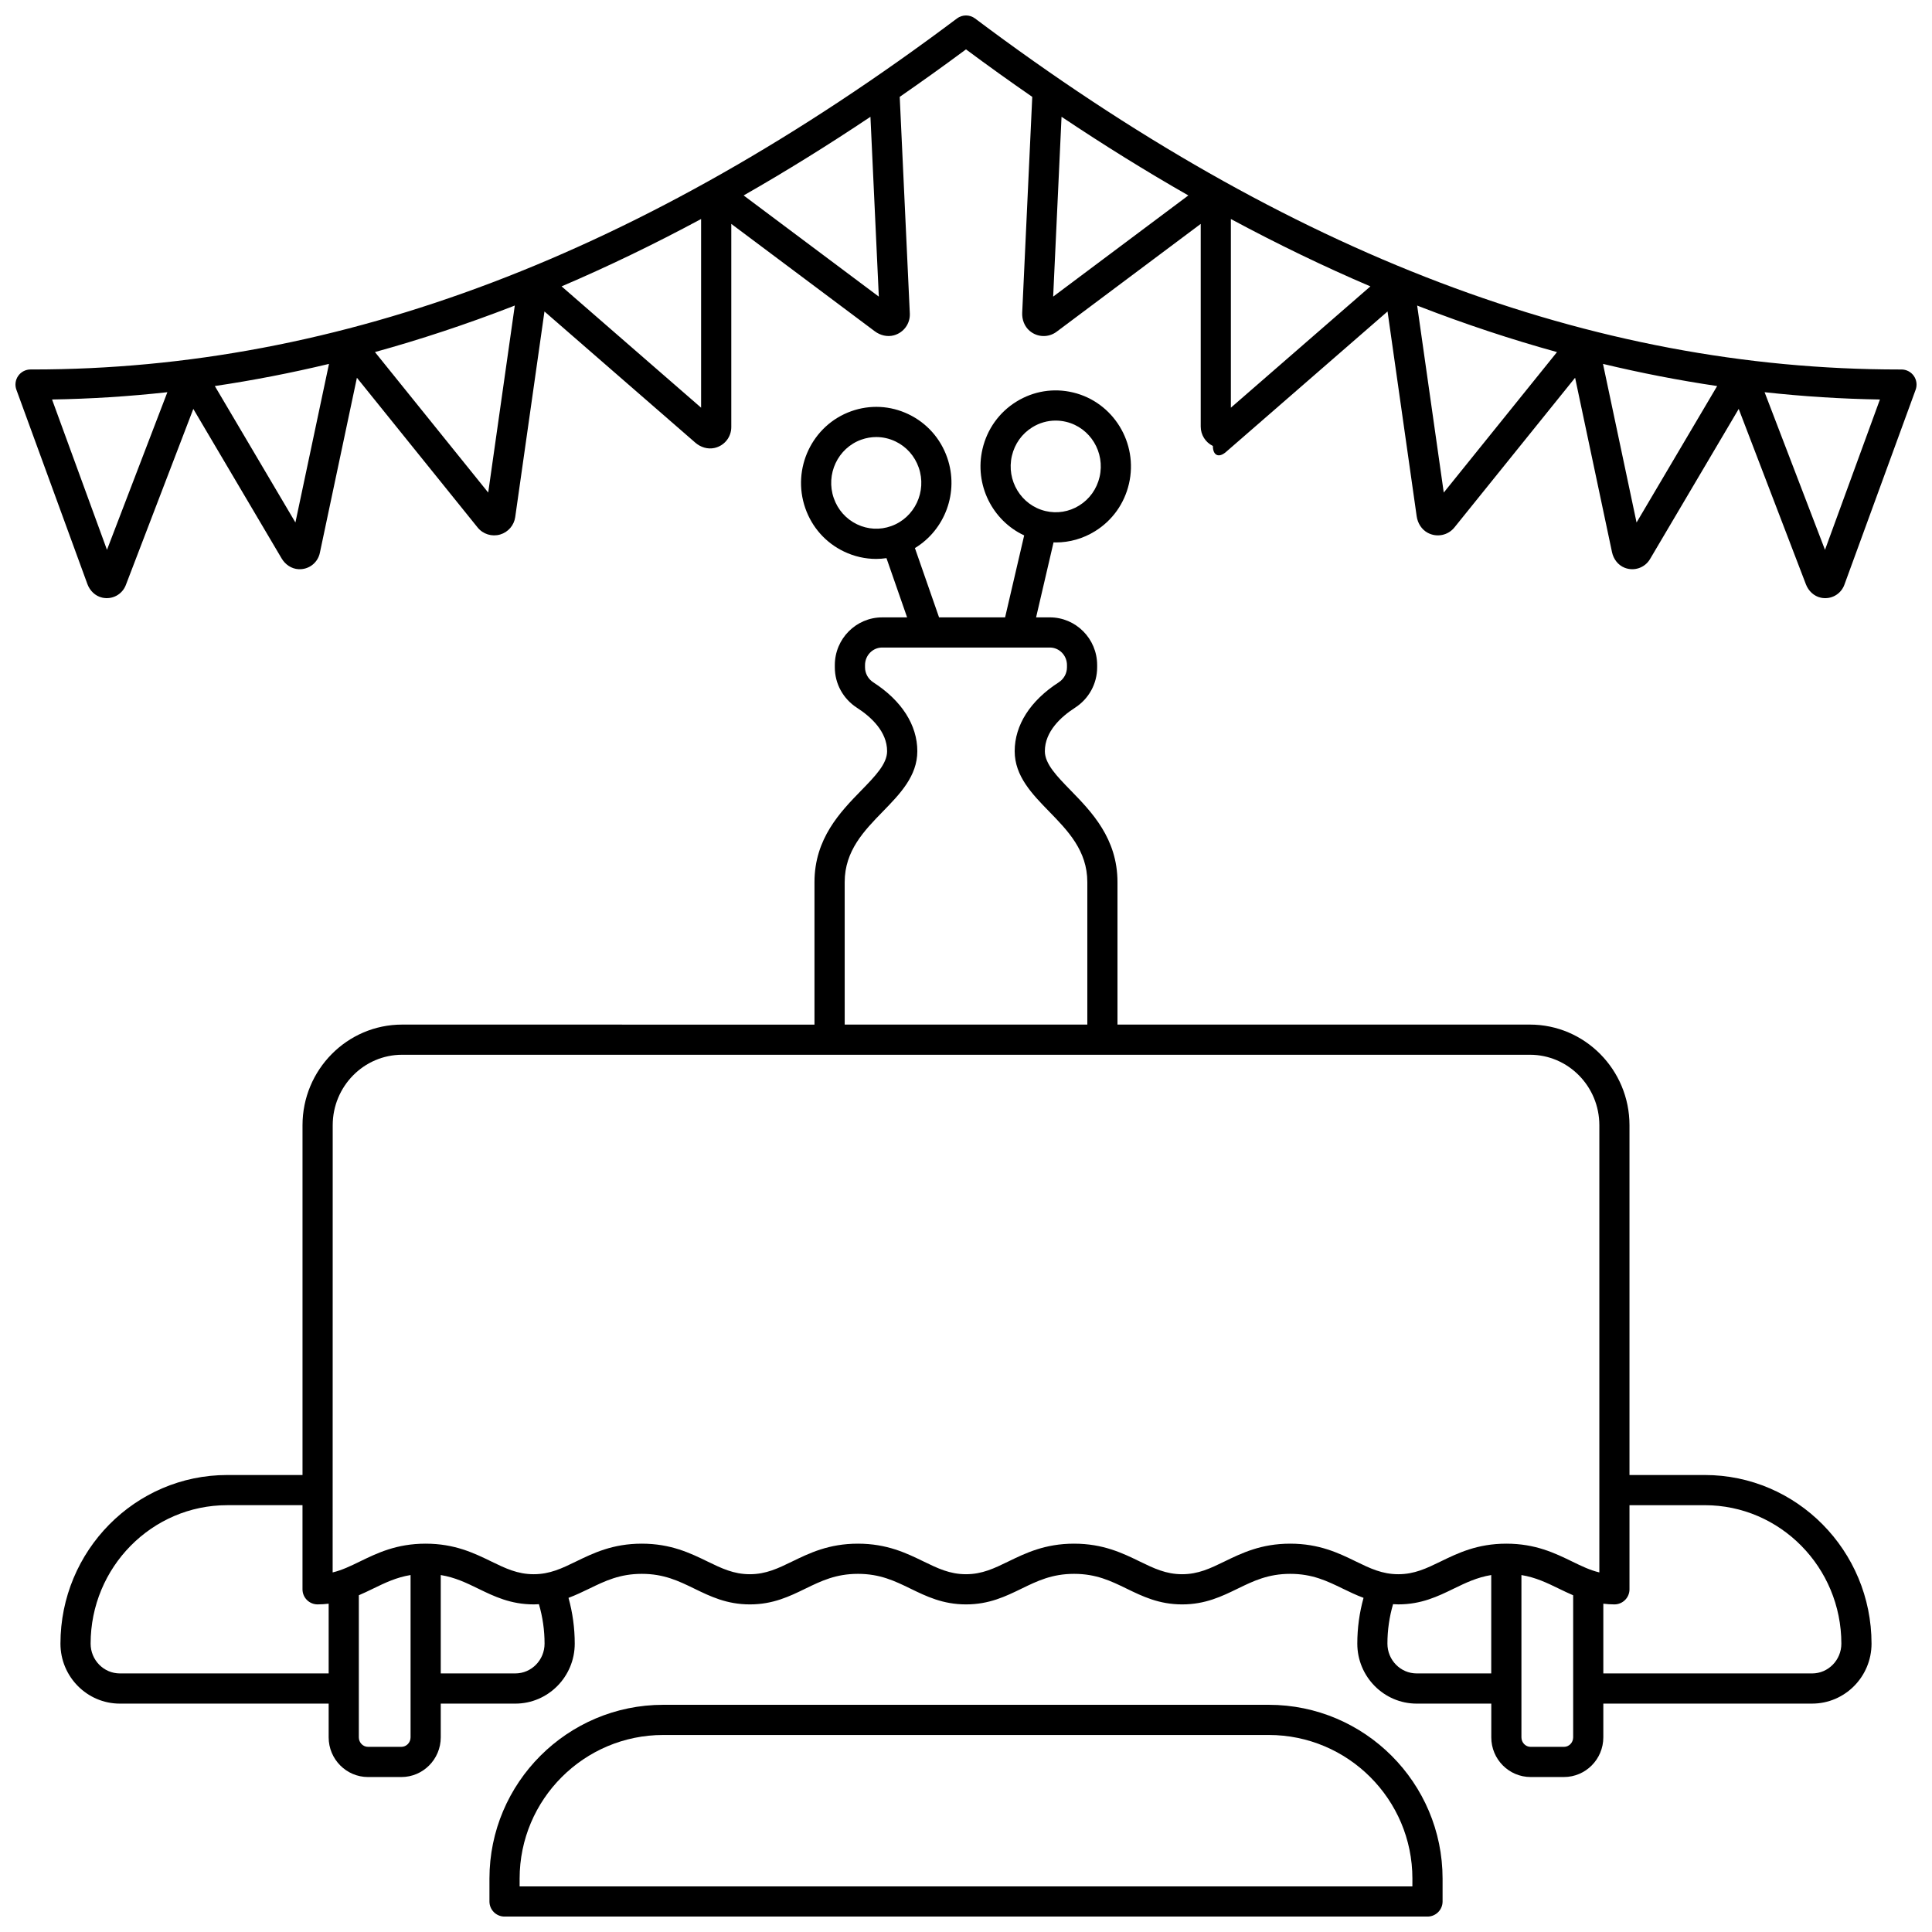
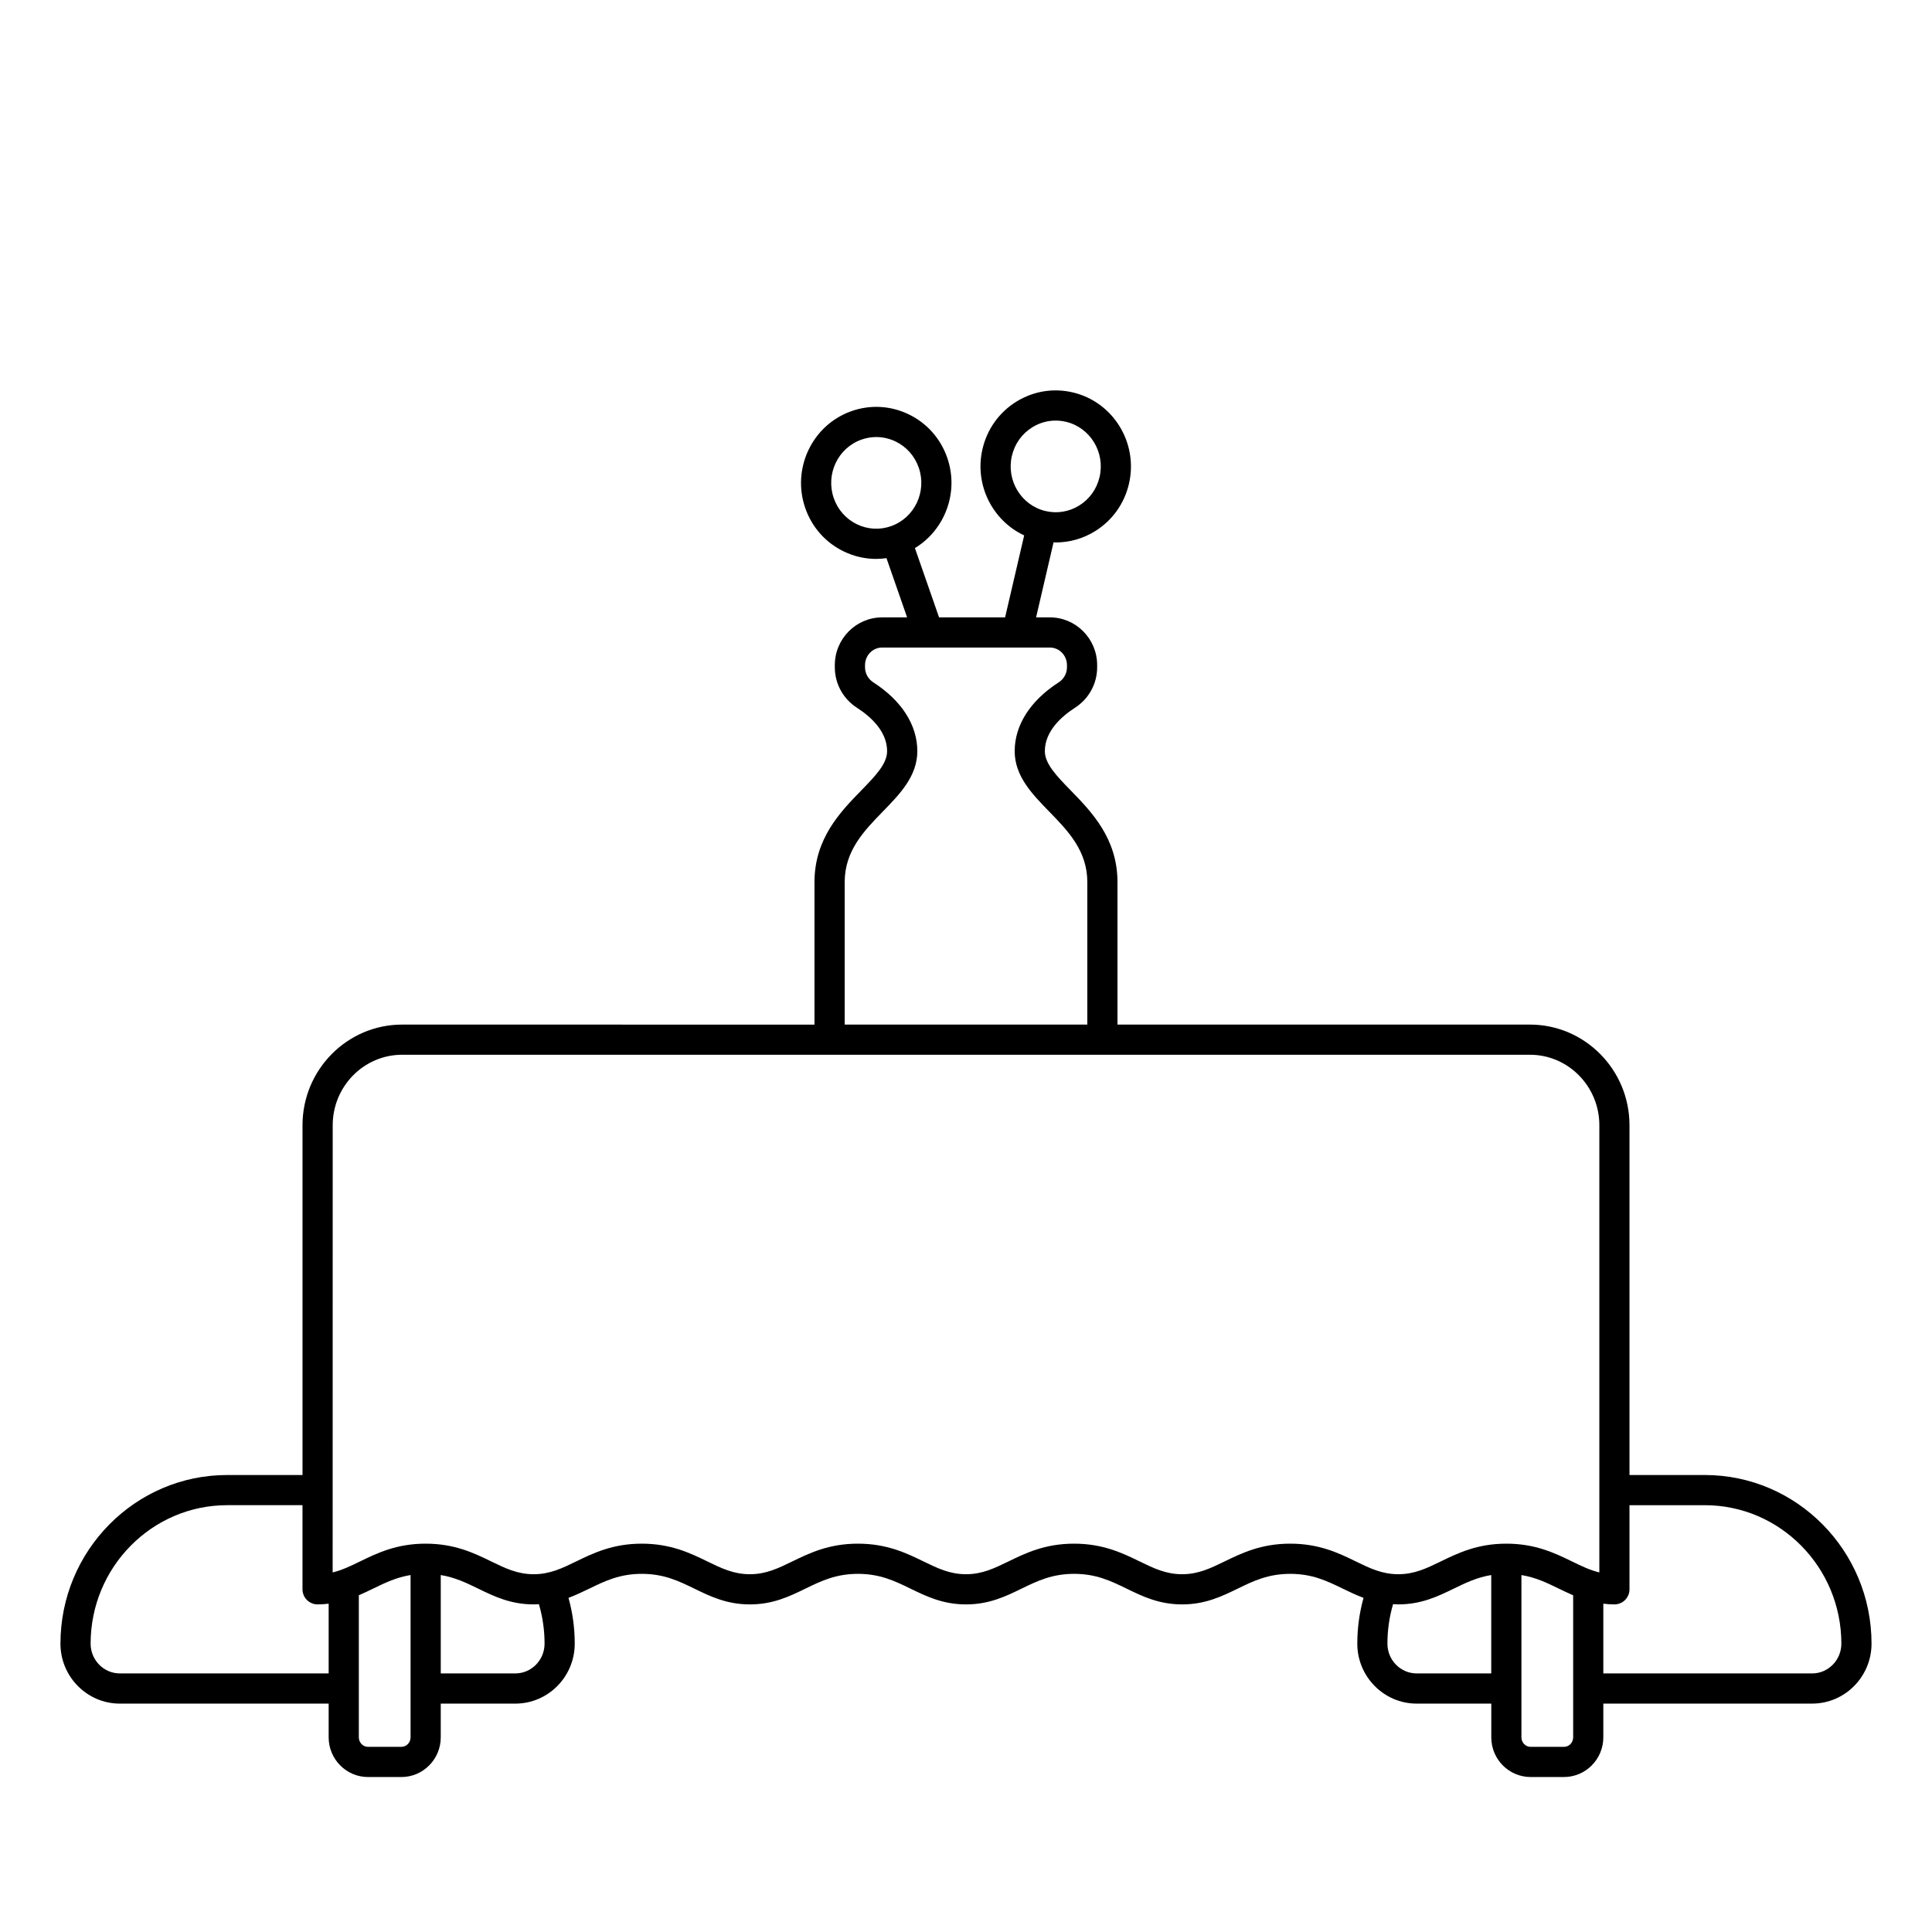
<svg xmlns="http://www.w3.org/2000/svg" width="800px" height="800px" version="1.1" viewBox="144 144 512 512">
  <defs>
    <clipPath id="b">
-       <path d="m148.09 148.09h503.81v154.91h-503.81z" />
-     </clipPath>
+       </clipPath>
    <clipPath id="a">
-       <path d="m273 595h254v56.902h-254z" />
+       <path d="m273 595h254h-254z" />
    </clipPath>
  </defs>
  <g clip-path="url(#b)">
    <path d="m651.18 243.62c-0.75-1.07-1.973-1.703-3.273-1.703-0.148 0.02-0.367 0-0.555 0-81.445 0-161.58-30.434-244.95-93.02-1.422-1.066-3.379-1.066-4.801 0-83.375 62.59-163.5 93.016-244.95 93.016-0.184 0-0.367-0.004-0.555 0-1.305 0-2.527 0.637-3.273 1.703-0.75 1.07-0.93 2.438-0.48 3.664l18.816 51.496c0.645 1.766 2.086 3.188 3.918 3.602 2.699 0.613 5.32-0.863 6.266-3.328l17.887-46.684 23.406 39.629c0.949 1.609 2.609 2.75 4.477 2.848 2.762 0.148 5.102-1.73 5.648-4.312l9.824-46.422 31.98 39.672c1.434 1.781 3.801 2.516 5.992 1.867 2.113-0.625 3.672-2.43 3.981-4.613l7.75-54.492 39.98 34.77c1.379 1.199 3.238 1.793 5.023 1.414 2.688-0.57 4.508-2.91 4.508-5.539v-53.855l38.023 28.457c1.453 1.086 3.332 1.555 5.082 1.07 2.641-0.73 4.328-3.152 4.207-5.773l-2.676-57.418c5.856-4.055 11.711-8.238 17.562-12.586 5.852 4.352 11.703 8.535 17.562 12.586l-2.664 57.199c-0.086 1.812 0.586 3.629 1.969 4.809 2.086 1.777 5.039 1.812 7.141 0.242l38.199-28.586v53.707c0 2.191 1.25 4.188 3.223 5.144 0 2.535 1.562 3.246 3.477 1.586l42.812-37.23 7.719 54.273c0.262 1.836 1.305 3.523 2.941 4.394 2.453 1.305 5.391 0.645 7.062-1.43l31.98-39.672 9.781 46.219c0.387 1.828 1.594 3.438 3.332 4.129 2.57 1.02 5.391-0.012 6.734-2.281l23.512-39.805 17.812 46.492c0.672 1.754 2.137 3.152 3.973 3.539 2.707 0.57 5.309-0.945 6.215-3.426l18.887-51.688c0.445-1.227 0.266-2.598-0.484-3.664zm-478.83 46.09-14.555-39.84c10.152-0.164 20.352-0.809 30.562-1.934zm49.938-7.246-21.355-36.16c10.078-1.492 20.168-3.453 30.254-5.867zm51.094-7.93-30.016-37.234c12.125-3.352 24.234-7.363 36.305-12.035 0.254-0.098 0.508-0.203 0.758-0.305zm56.418-22.492-36.973-32.152c12.266-5.242 24.602-11.199 36.973-17.852zm11.273-56.246c11.188-6.387 22.398-13.344 33.605-20.844l2.219 47.656zm82.027 26.809 2.219-47.656c11.207 7.5 22.418 14.457 33.605 20.844zm47.094 29.438v-50c12.371 6.652 24.703 12.609 36.973 17.852zm56.418 22.492-7.051-49.57c0.254 0.098 0.508 0.203 0.758 0.305 12.07 4.672 24.184 8.684 36.305 12.035zm51.094 7.93-8.895-42.027c10.086 2.418 20.176 4.375 30.254 5.867zm49.938 7.246-16.008-41.773c10.215 1.125 20.406 1.77 30.562 1.934z" />
  </g>
  <path d="m549.63 614.93h8.828c5.754 0 10.438-4.719 10.438-10.52v-8.938h55.336c8.68 0 15.742-7.129 15.742-15.891 0-24.641-19.82-44.688-44.18-44.688h-19.965v-92.695c0-14.707-11.836-26.672-26.387-26.672h-109.3v-37.75c0-11.582-6.879-18.645-12.406-24.32-3.672-3.769-6.84-7.023-6.84-10.387 0-5.254 4.344-9.16 7.988-11.508 3.676-2.371 5.871-6.375 5.871-10.711v-0.594c0-6.977-5.625-12.648-12.543-12.648h-3.637l4.625-19.875c0.203 0.008 0.41 0.02 0.613 0.02 3.629 0 7.203-1.008 10.375-2.973 4.574-2.828 7.769-7.293 8.996-12.566 2.512-10.797-4.137-21.656-14.824-24.207-5.152-1.23-10.48-0.367-14.996 2.426-4.574 2.828-7.769 7.293-8.996 12.566-2.199 9.461 2.633 18.965 11.047 22.891l-5.055 21.723h-17.5l-6.398-18.367c7.953-4.812 11.75-14.789 8.559-23.957-1.777-5.109-5.426-9.199-10.27-11.516-4.793-2.293-10.184-2.574-15.18-0.789-10.348 3.695-15.805 15.211-12.164 25.672 1.777 5.109 5.426 9.199 10.27 11.516 2.707 1.297 5.609 1.949 8.523 1.949 0.91 0 1.816-0.082 2.723-0.207l5.469 15.699h-6.613c-6.914 0-12.543 5.676-12.543 12.648v0.594c0 4.336 2.195 8.34 5.871 10.715 3.644 2.348 7.984 6.254 7.984 11.508 0 3.363-3.168 6.617-6.84 10.387-5.527 5.676-12.406 12.738-12.406 24.32v37.75l-109.29-0.008c-14.551 0-26.387 11.965-26.387 26.672v92.695h-19.969c-24.363 0-44.18 20.047-44.18 44.691 0 8.762 7.062 15.891 15.742 15.891h55.336v8.938c0 5.801 4.684 10.52 10.438 10.52h8.828c5.754 0 10.438-4.719 10.438-10.52v-8.938h19.766c8.68 0 15.742-7.129 15.742-15.891 0-4.141-0.559-8.203-1.652-12.137 1.938-0.727 3.742-1.59 5.516-2.449 4.137-2.012 8.047-3.914 13.91-3.914s9.77 1.898 13.91 3.914c4.231 2.059 8.602 4.184 14.73 4.184s10.5-2.125 14.73-4.184c4.137-2.012 8.047-3.914 13.91-3.914s9.77 1.898 13.91 3.914c4.231 2.059 8.602 4.184 14.73 4.184s10.5-2.125 14.73-4.184c4.137-2.012 8.047-3.914 13.91-3.914s9.77 1.898 13.91 3.914c4.231 2.059 8.602 4.184 14.73 4.184s10.5-2.125 14.73-4.184c4.137-2.012 8.047-3.914 13.91-3.914s9.77 1.898 13.91 3.914c1.77 0.859 3.574 1.727 5.516 2.449-1.094 3.93-1.652 7.996-1.652 12.137 0 8.762 7.062 15.891 15.742 15.891h19.766v8.938c-0.012 5.797 4.668 10.516 10.426 10.516zm-137.47-350.12c0.742-3.188 2.664-5.875 5.414-7.578 1.891-1.172 4.019-1.773 6.188-1.773 0.914 0 1.836 0.109 2.746 0.324 6.422 1.531 10.41 8.09 8.891 14.617-0.742 3.188-2.664 5.875-5.414 7.578-2.691 1.668-5.863 2.18-8.934 1.449-6.422-1.531-10.41-8.09-8.891-14.617zm-41.027 18.145c-2.906-1.391-5.098-3.856-6.172-6.934-2.203-6.328 1.07-13.285 7.301-15.508 1.293-0.461 2.629-0.691 3.961-0.691 1.734 0 3.461 0.391 5.078 1.16 2.906 1.391 5.098 3.856 6.172 6.934 2.203 6.328-1.07 13.285-7.301 15.508-2.973 1.066-6.184 0.898-9.039-0.469zm187.33 323.98h-8.828c-1.348 0-2.441-1.133-2.441-2.523v-43.004c3.797 0.621 6.789 2.074 9.91 3.594 1.238 0.602 2.496 1.203 3.801 1.766v37.648c0 1.387-1.094 2.519-2.441 2.519zm17.367-41.75v-22.293h19.965c19.953 0 36.184 16.461 36.184 36.691 0 4.352-3.477 7.894-7.746 7.894h-55.336v-18.48c0.938 0.109 1.902 0.188 2.934 0.188 2.211-0.004 4-1.793 4-4zm-207.98-187.41c0-8.332 5.152-13.621 10.141-18.742 4.477-4.598 9.109-9.352 9.109-15.965 0-6.91-4.137-13.387-11.648-18.227-1.383-0.895-2.211-2.387-2.211-3.992v-0.594c0-2.566 2.039-4.652 4.543-4.652h44.43c2.508 0 4.543 2.086 4.543 4.652v0.594c0 1.605-0.824 3.102-2.207 3.992-7.512 4.844-11.648 11.316-11.648 18.23 0 6.613 4.633 11.367 9.109 15.965 4.984 5.117 10.141 10.41 10.141 18.742v37.75h-64.297zm-192.09 209.7c-4.269 0-7.746-3.539-7.746-7.894 0-20.23 16.23-36.691 36.184-36.691h19.965v22.293c0 2.207 1.789 4 4 4 1.031 0 1.996-0.078 2.934-0.188v18.48zm74.602 19.457h-8.828c-1.348 0-2.441-1.133-2.441-2.523v-37.648c1.305-0.559 2.562-1.16 3.801-1.766 3.121-1.516 6.113-2.969 9.91-3.594v43.004c0 1.395-1.094 2.527-2.441 2.527zm37.953-27.352c0 4.352-3.477 7.894-7.746 7.894h-19.766v-26.07c3.797 0.621 6.789 2.074 9.91 3.594 4.231 2.059 8.602 4.184 14.73 4.184 0.477 0 0.922-0.035 1.375-0.059 0.988 3.375 1.496 6.883 1.496 10.457zm197.6-26.492c-7.703 0-12.859 2.508-17.406 4.719-3.727 1.812-6.949 3.379-11.234 3.379-4.285 0-7.504-1.566-11.234-3.379-4.547-2.211-9.703-4.719-17.406-4.719-7.703 0-12.859 2.508-17.406 4.719-3.727 1.812-6.949 3.379-11.234 3.379-4.285 0-7.504-1.566-11.234-3.379-4.547-2.211-9.703-4.719-17.406-4.719-7.703 0-12.859 2.508-17.406 4.719-3.727 1.812-6.949 3.379-11.234 3.379-4.285 0-7.504-1.566-11.234-3.379-4.547-2.211-9.703-4.719-17.406-4.719-7.703 0-12.859 2.508-17.406 4.719-3.727 1.812-6.945 3.379-11.234 3.379-4.285 0-7.504-1.566-11.234-3.379-4.547-2.211-9.703-4.719-17.406-4.719-7.703 0-12.859 2.508-17.406 4.719-2.481 1.207-4.738 2.305-7.234 2.902l0.016-118.51c0-10.297 8.25-18.676 18.391-18.676h298.89c10.141 0 18.391 8.375 18.391 18.676v118.51c-2.496-0.598-4.754-1.695-7.234-2.902-4.547-2.211-9.703-4.719-17.406-4.719s-12.859 2.508-17.406 4.719c-3.727 1.812-6.949 3.379-11.234 3.379-4.285 0-7.504-1.566-11.234-3.379-4.543-2.215-9.699-4.719-17.402-4.719zm33.512 34.387c-4.269 0-7.746-3.539-7.746-7.894 0-3.578 0.508-7.082 1.496-10.461 0.453 0.023 0.902 0.059 1.375 0.059 6.129 0 10.5-2.125 14.73-4.184 3.121-1.516 6.113-2.969 9.91-3.594v26.07z" />
  <g clip-path="url(#a)">
    <path d="m480.23 595.79h-160.46c-25.398 0-46.062 20.664-46.062 46.062v6.059c0 2.207 1.789 4 4 4h244.59c2.207 0 4-1.789 4-4v-6.062c-0.004-25.398-20.668-46.059-46.066-46.059zm38.066 48.121h-236.59v-2.062c0-20.988 17.074-38.062 38.062-38.062h160.47c20.988 0 38.062 17.074 38.062 38.062z" />
  </g>
</svg>